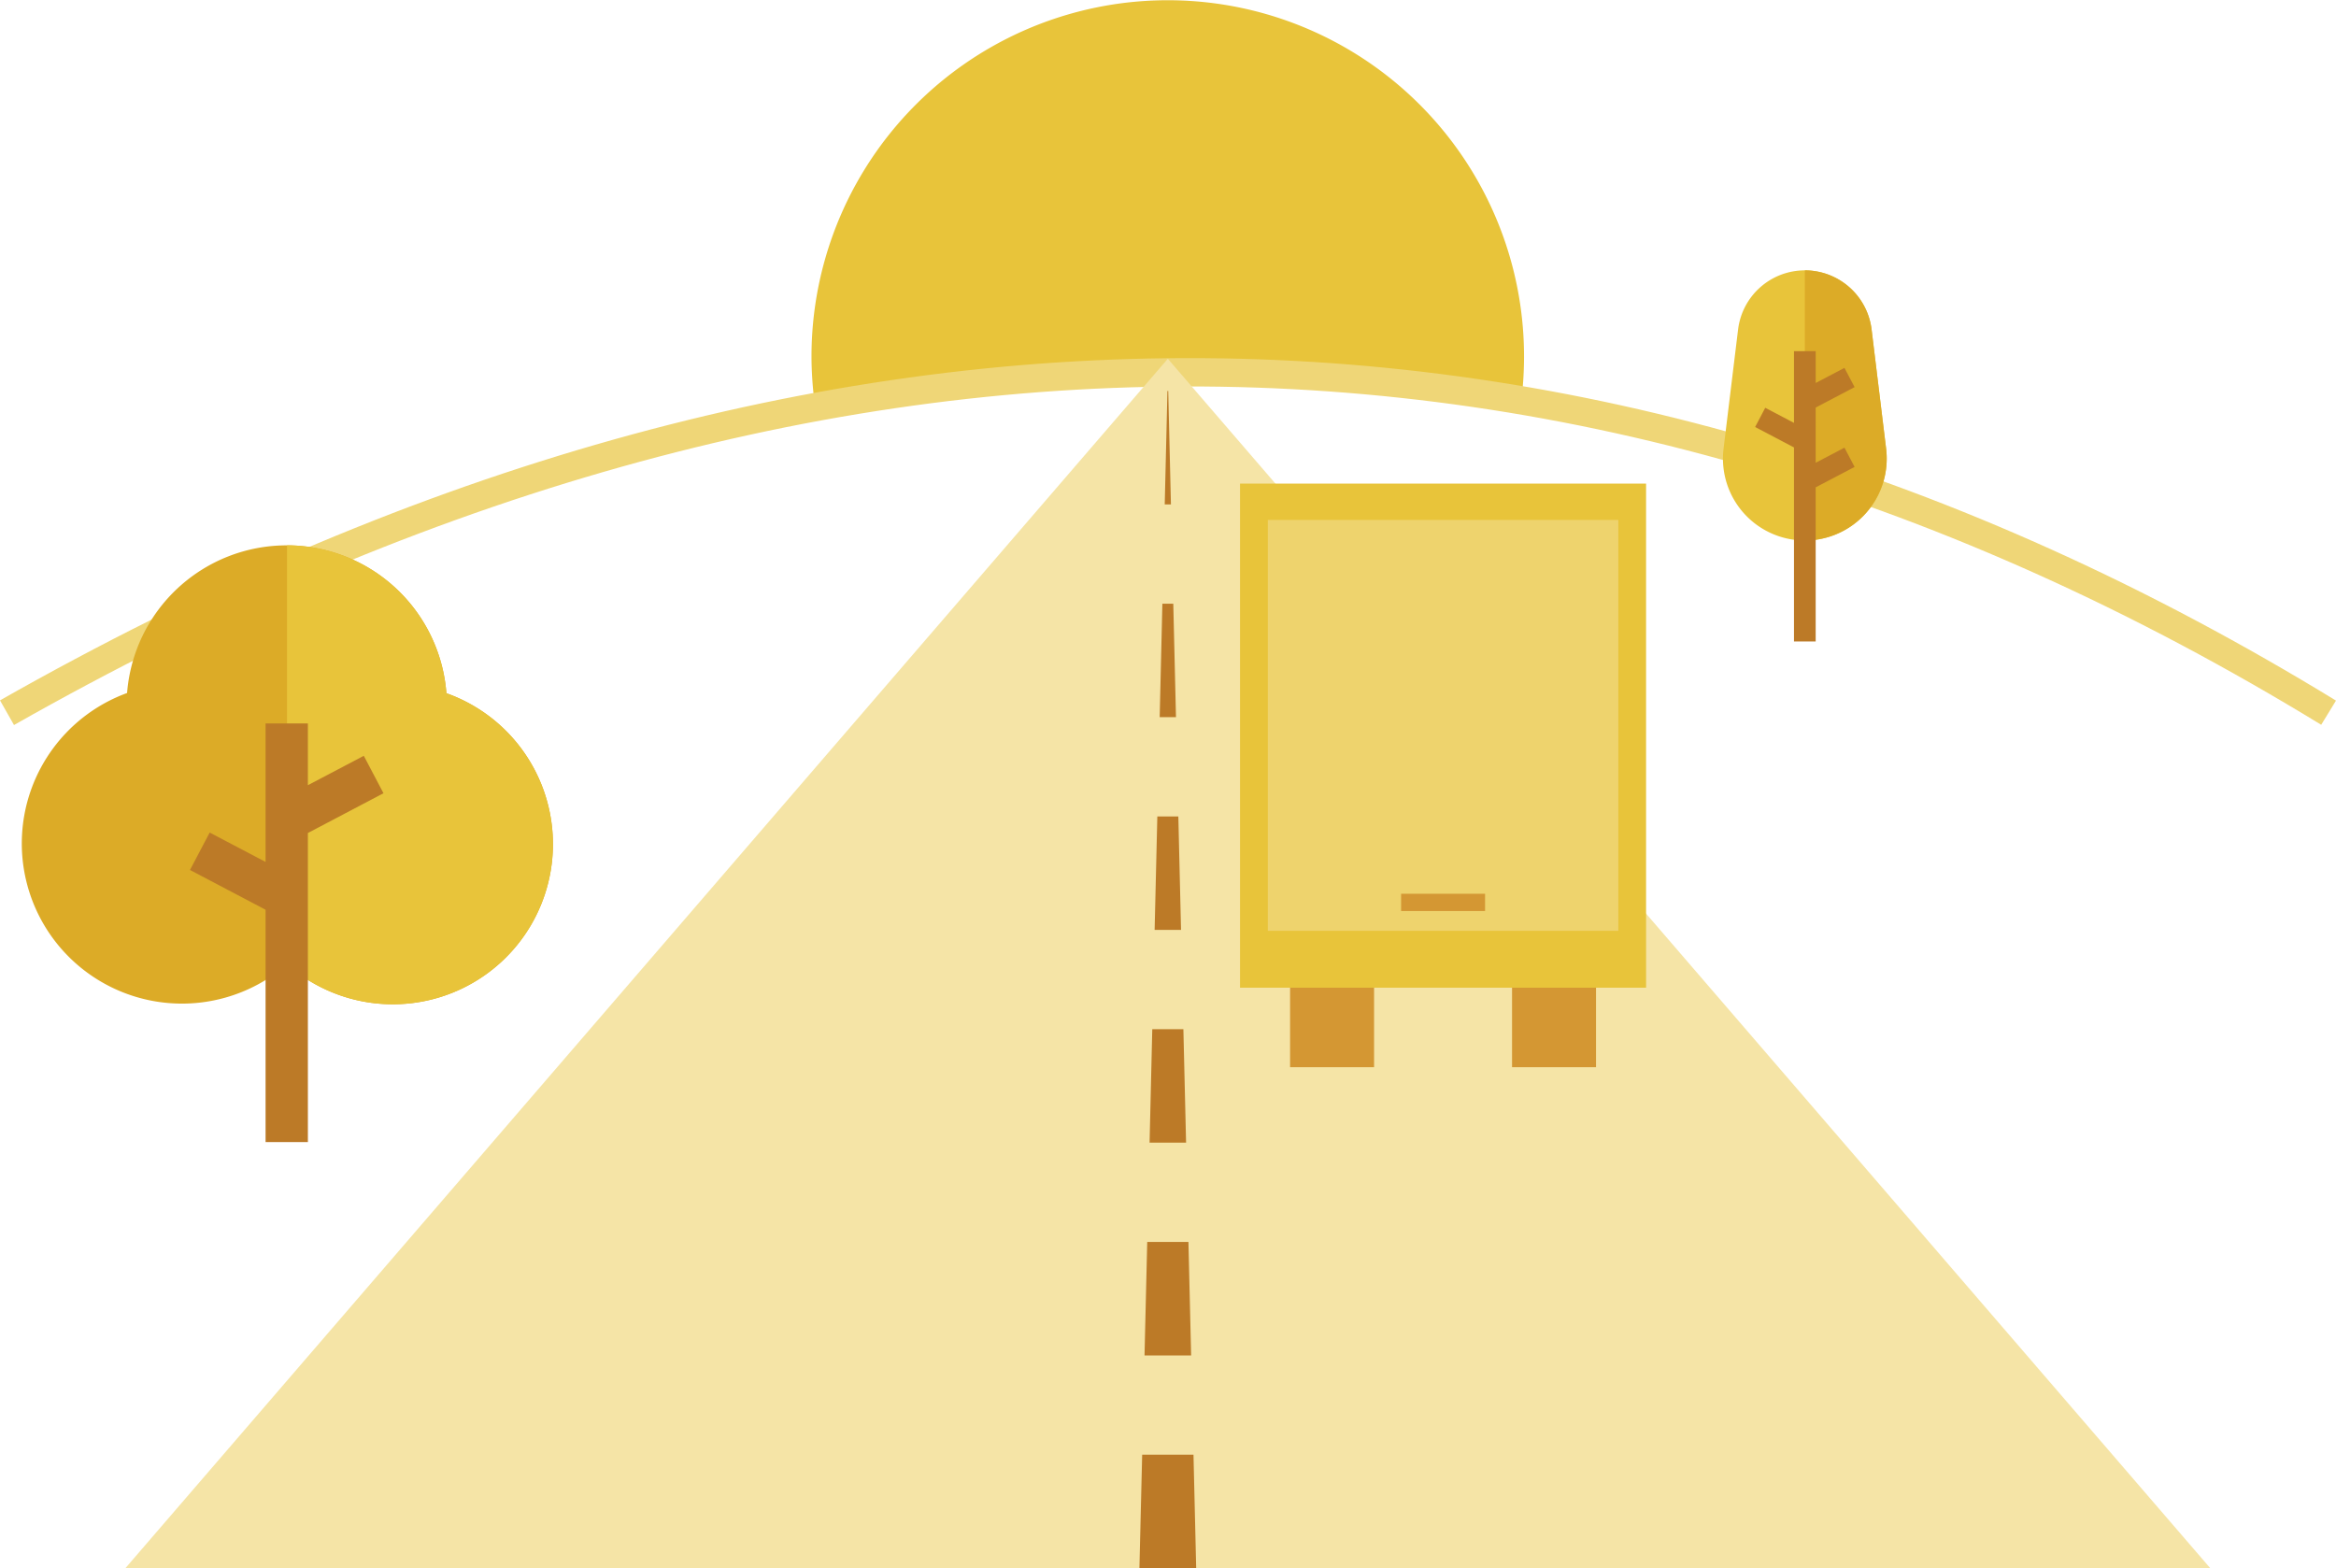
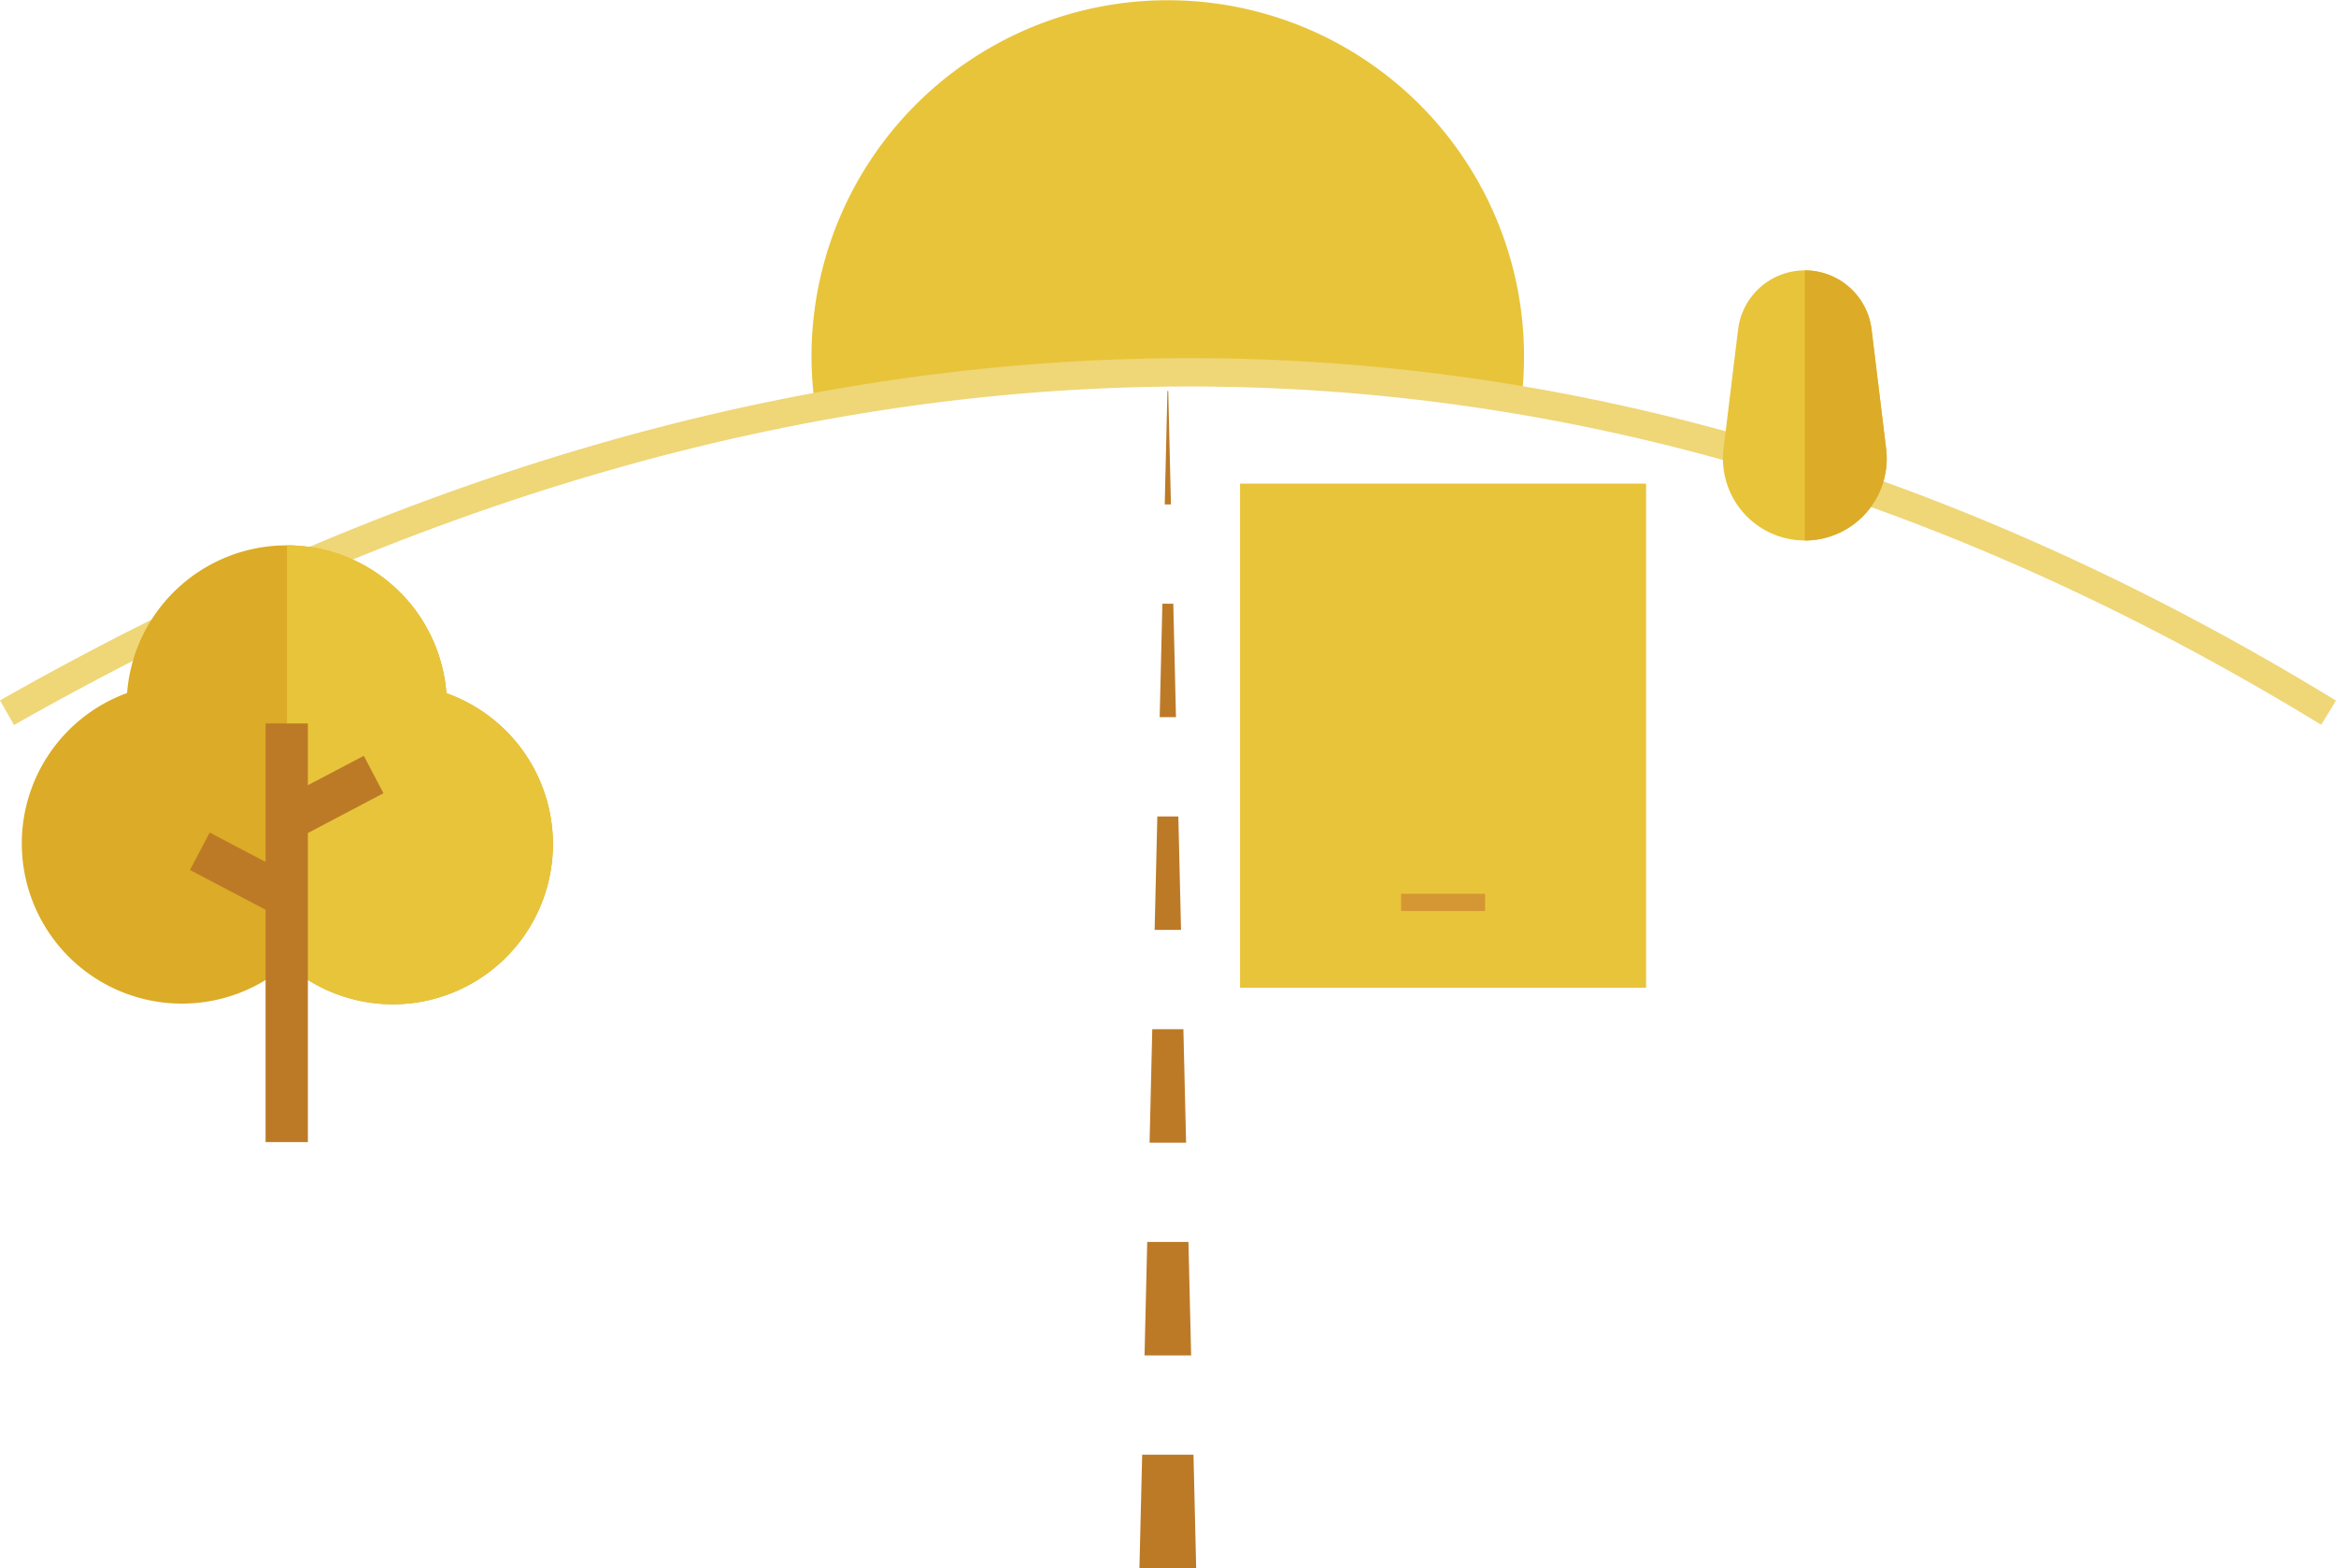
<svg xmlns="http://www.w3.org/2000/svg" viewBox="0 0 406.98 273.19">
  <defs>
    <style>.cls-1{fill:#e8c43a}.cls-4{fill:#bc7a27}.cls-5{fill:#d49733}.cls-7{fill:#dcab27}</style>
  </defs>
  <g id="Layer_2" data-name="Layer 2">
    <g id="Layer_1-2" data-name="Layer 1">
      <path class="cls-1" d="M264.92 70.72a62.07 62.07 0 1 0-123.54-8.64 63 63 0 0 0 .52 7.92 348.41 348.41 0 0 1 123.02.72z" />
      <path d="M405.69 124.16c-130.33-79.69-266.23-78.45-404.47 0" fill="none" stroke="#efd677" stroke-miterlimit="10" stroke-width="4.94" />
-       <path fill="#f5e4a6" d="M203.46 62.5l181.61 210.69H21.85L203.46 62.5z" />
      <path class="cls-4" d="M198.51 273.19l.48-19.77h8.94l.47 19.77h-9.89zm.89-37.06l.47-19.77h7.18l.47 19.77h-8.12zm.88-37.07l.47-19.76h5.42l.47 19.76h-6.36zm.88-37.06l.47-19.76h3.66l.47 19.76h-4.6zm.88-37.06l.47-19.77h1.9l.47 19.77h-2.84zm.88-37.06l.47-19.77h.14l.47 19.77h-1.08z" />
-       <path class="cls-5" d="M224.76 152.61h14.63v33.31h-14.63zm38.67 0h14.63v33.31h-14.63z" />
      <path class="cls-1" d="M216.04 84.25h70.74v87.82h-70.74z" />
-       <path fill="#eed36d" d="M220.88 90.58h61.07v71.58h-61.07z" />
      <path class="cls-5" d="M244.1 155.7h14.63v3.01H244.1z" />
      <path class="cls-1" d="M314.44 94.16a14.27 14.27 0 0 1-14.16-16l2.53-20.76a11.72 11.72 0 0 1 11.63-10.3 11.72 11.72 0 0 1 11.63 10.3l2.53 20.76a14.27 14.27 0 0 1-14.16 16z" />
      <path class="cls-7" d="M314.44 94.16V47.1a11.72 11.72 0 0 1 11.63 10.3l2.53 20.76a14.27 14.27 0 0 1-14.16 16z" />
-       <path class="cls-4" d="M321.34 77.99l-5.01 2.63V71l6.78-3.56-1.77-3.35-5.01 2.63v-5.54h-3.78v12.49l-5.01-2.63-1.76 3.35 6.77 3.56v33.8h3.78V84.9l6.78-3.56-1.77-3.35z" />
      <path class="cls-7" d="M77.77 120.73a27.9 27.9 0 0 0-55.63 0A27.9 27.9 0 1 0 50 168a27.9 27.9 0 1 0 27.81-47.22z" />
      <path class="cls-1" d="M77.77 120.73A27.9 27.9 0 0 0 50 95v73a27.9 27.9 0 1 0 27.81-47.22z" />
      <path class="cls-4" d="M66.81 138.19l-3.43-6.52-9.74 5.12v-10.76h-7.37v24.13l-9.74-5.12-3.43 6.52 13.17 6.93v40.47h7.37v-53.84l13.17-6.93z" />
    </g>
  </g>
</svg>